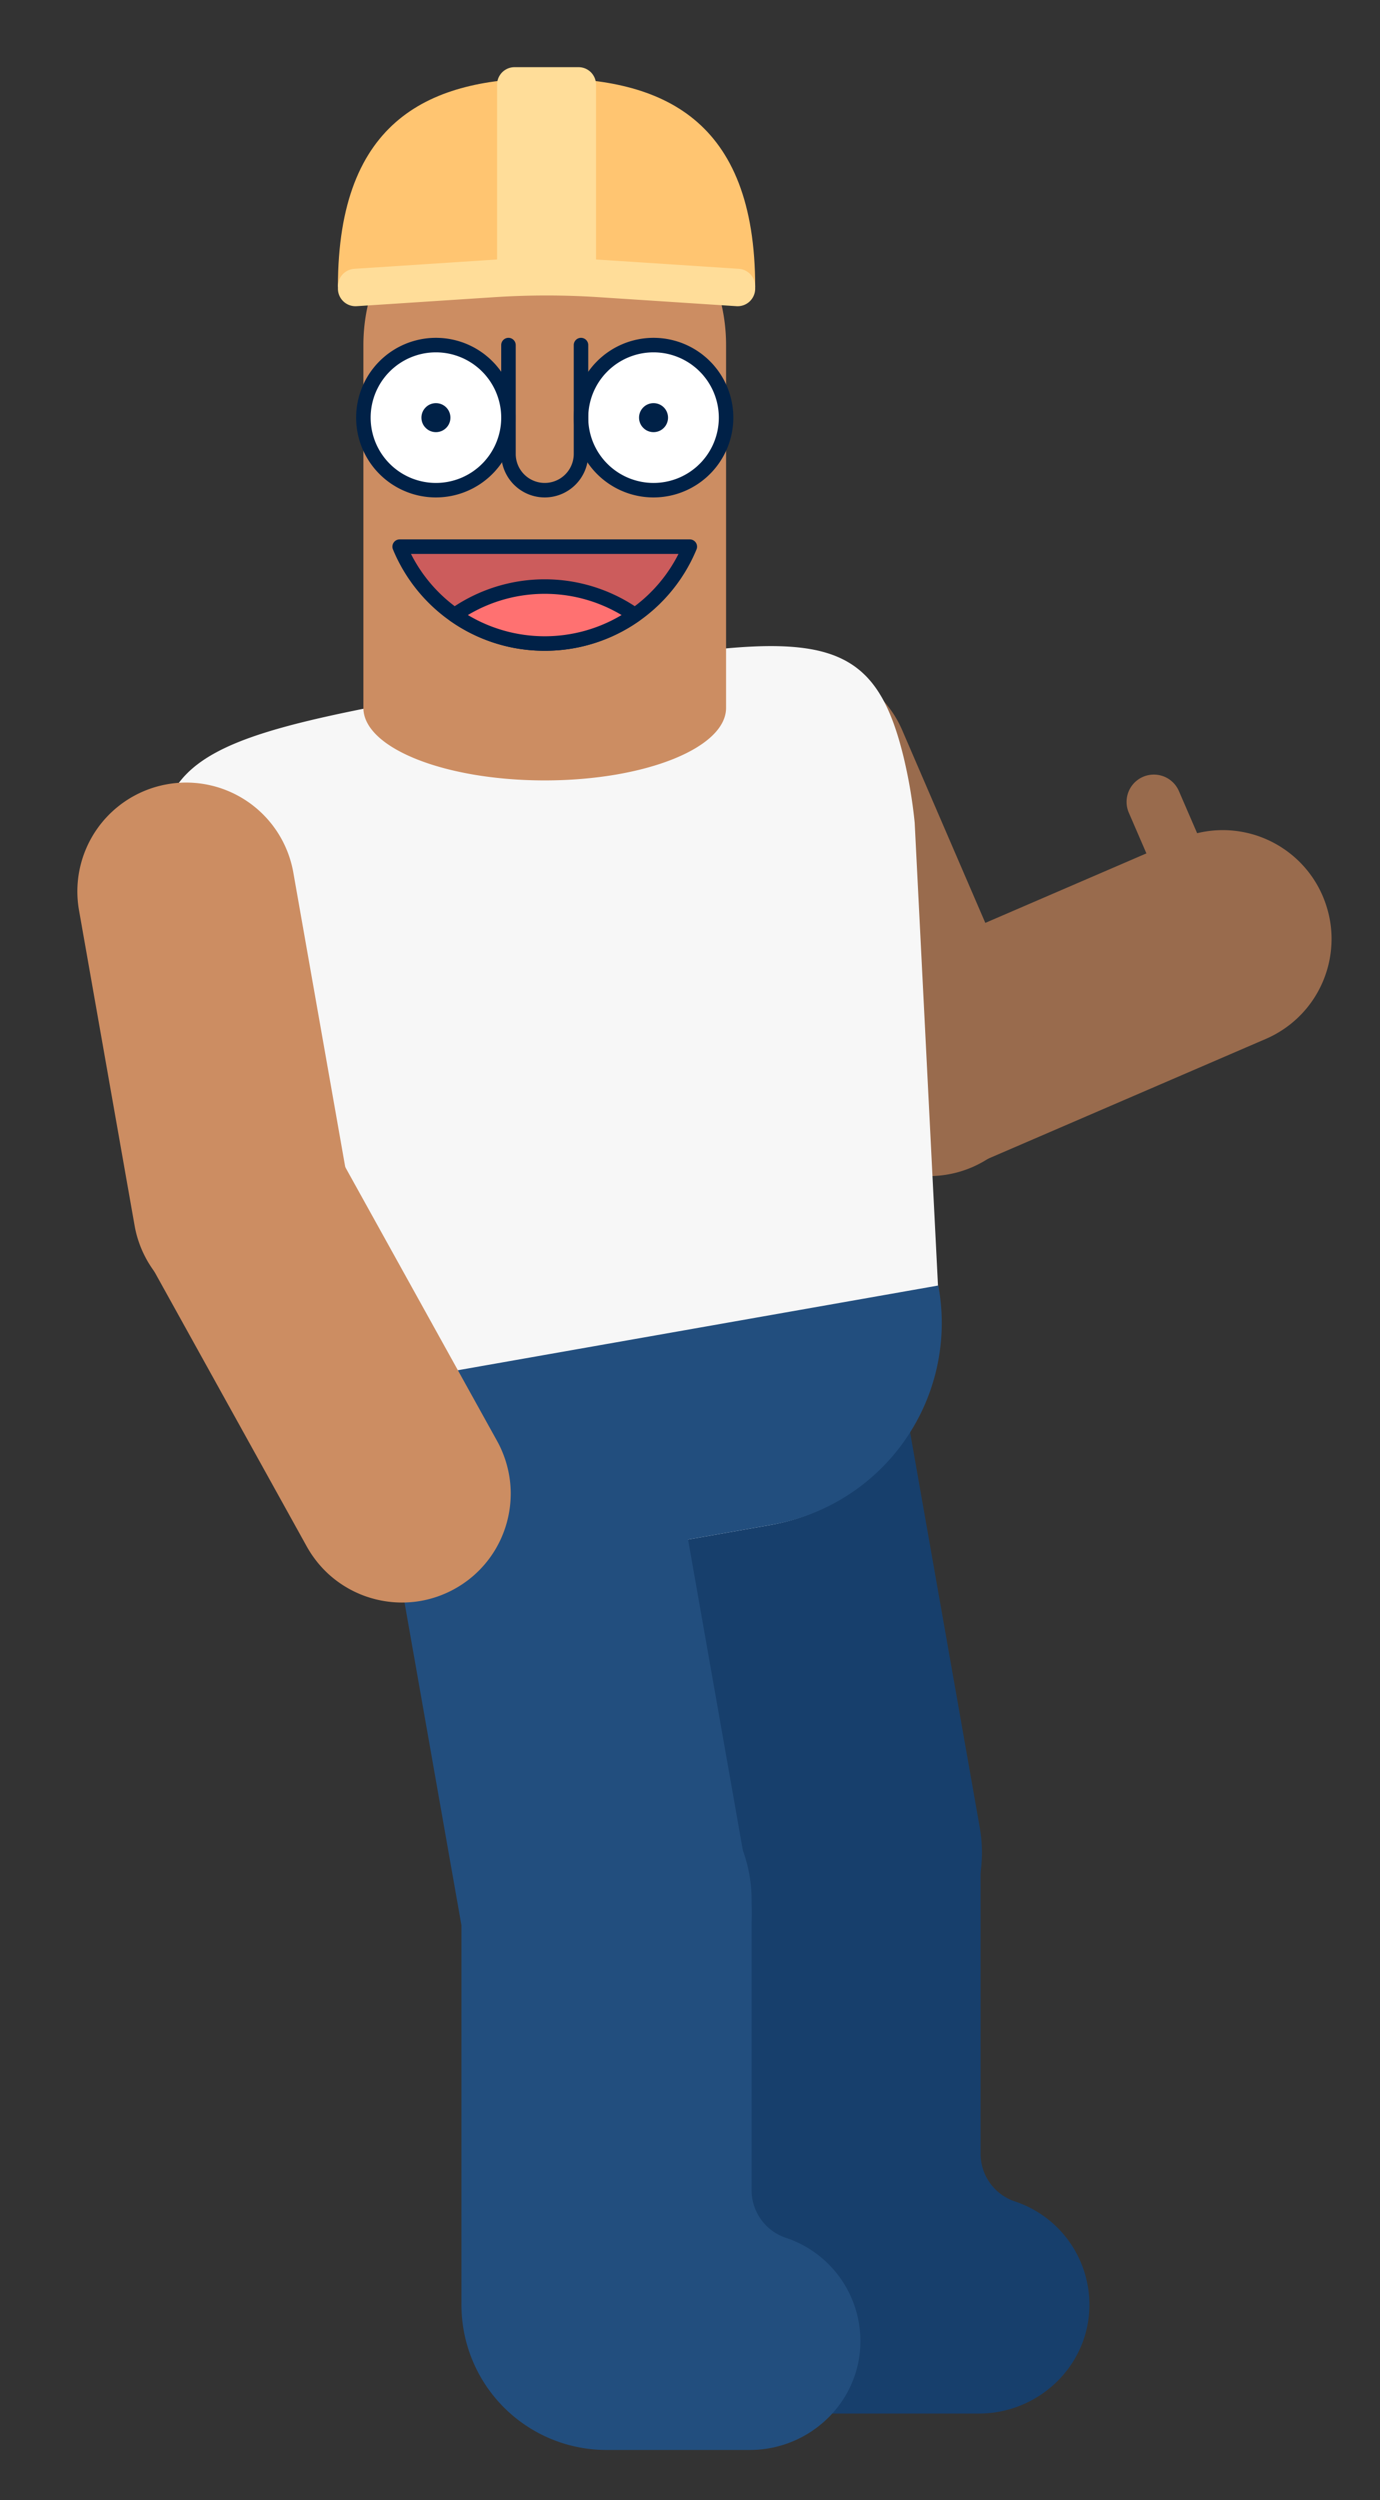
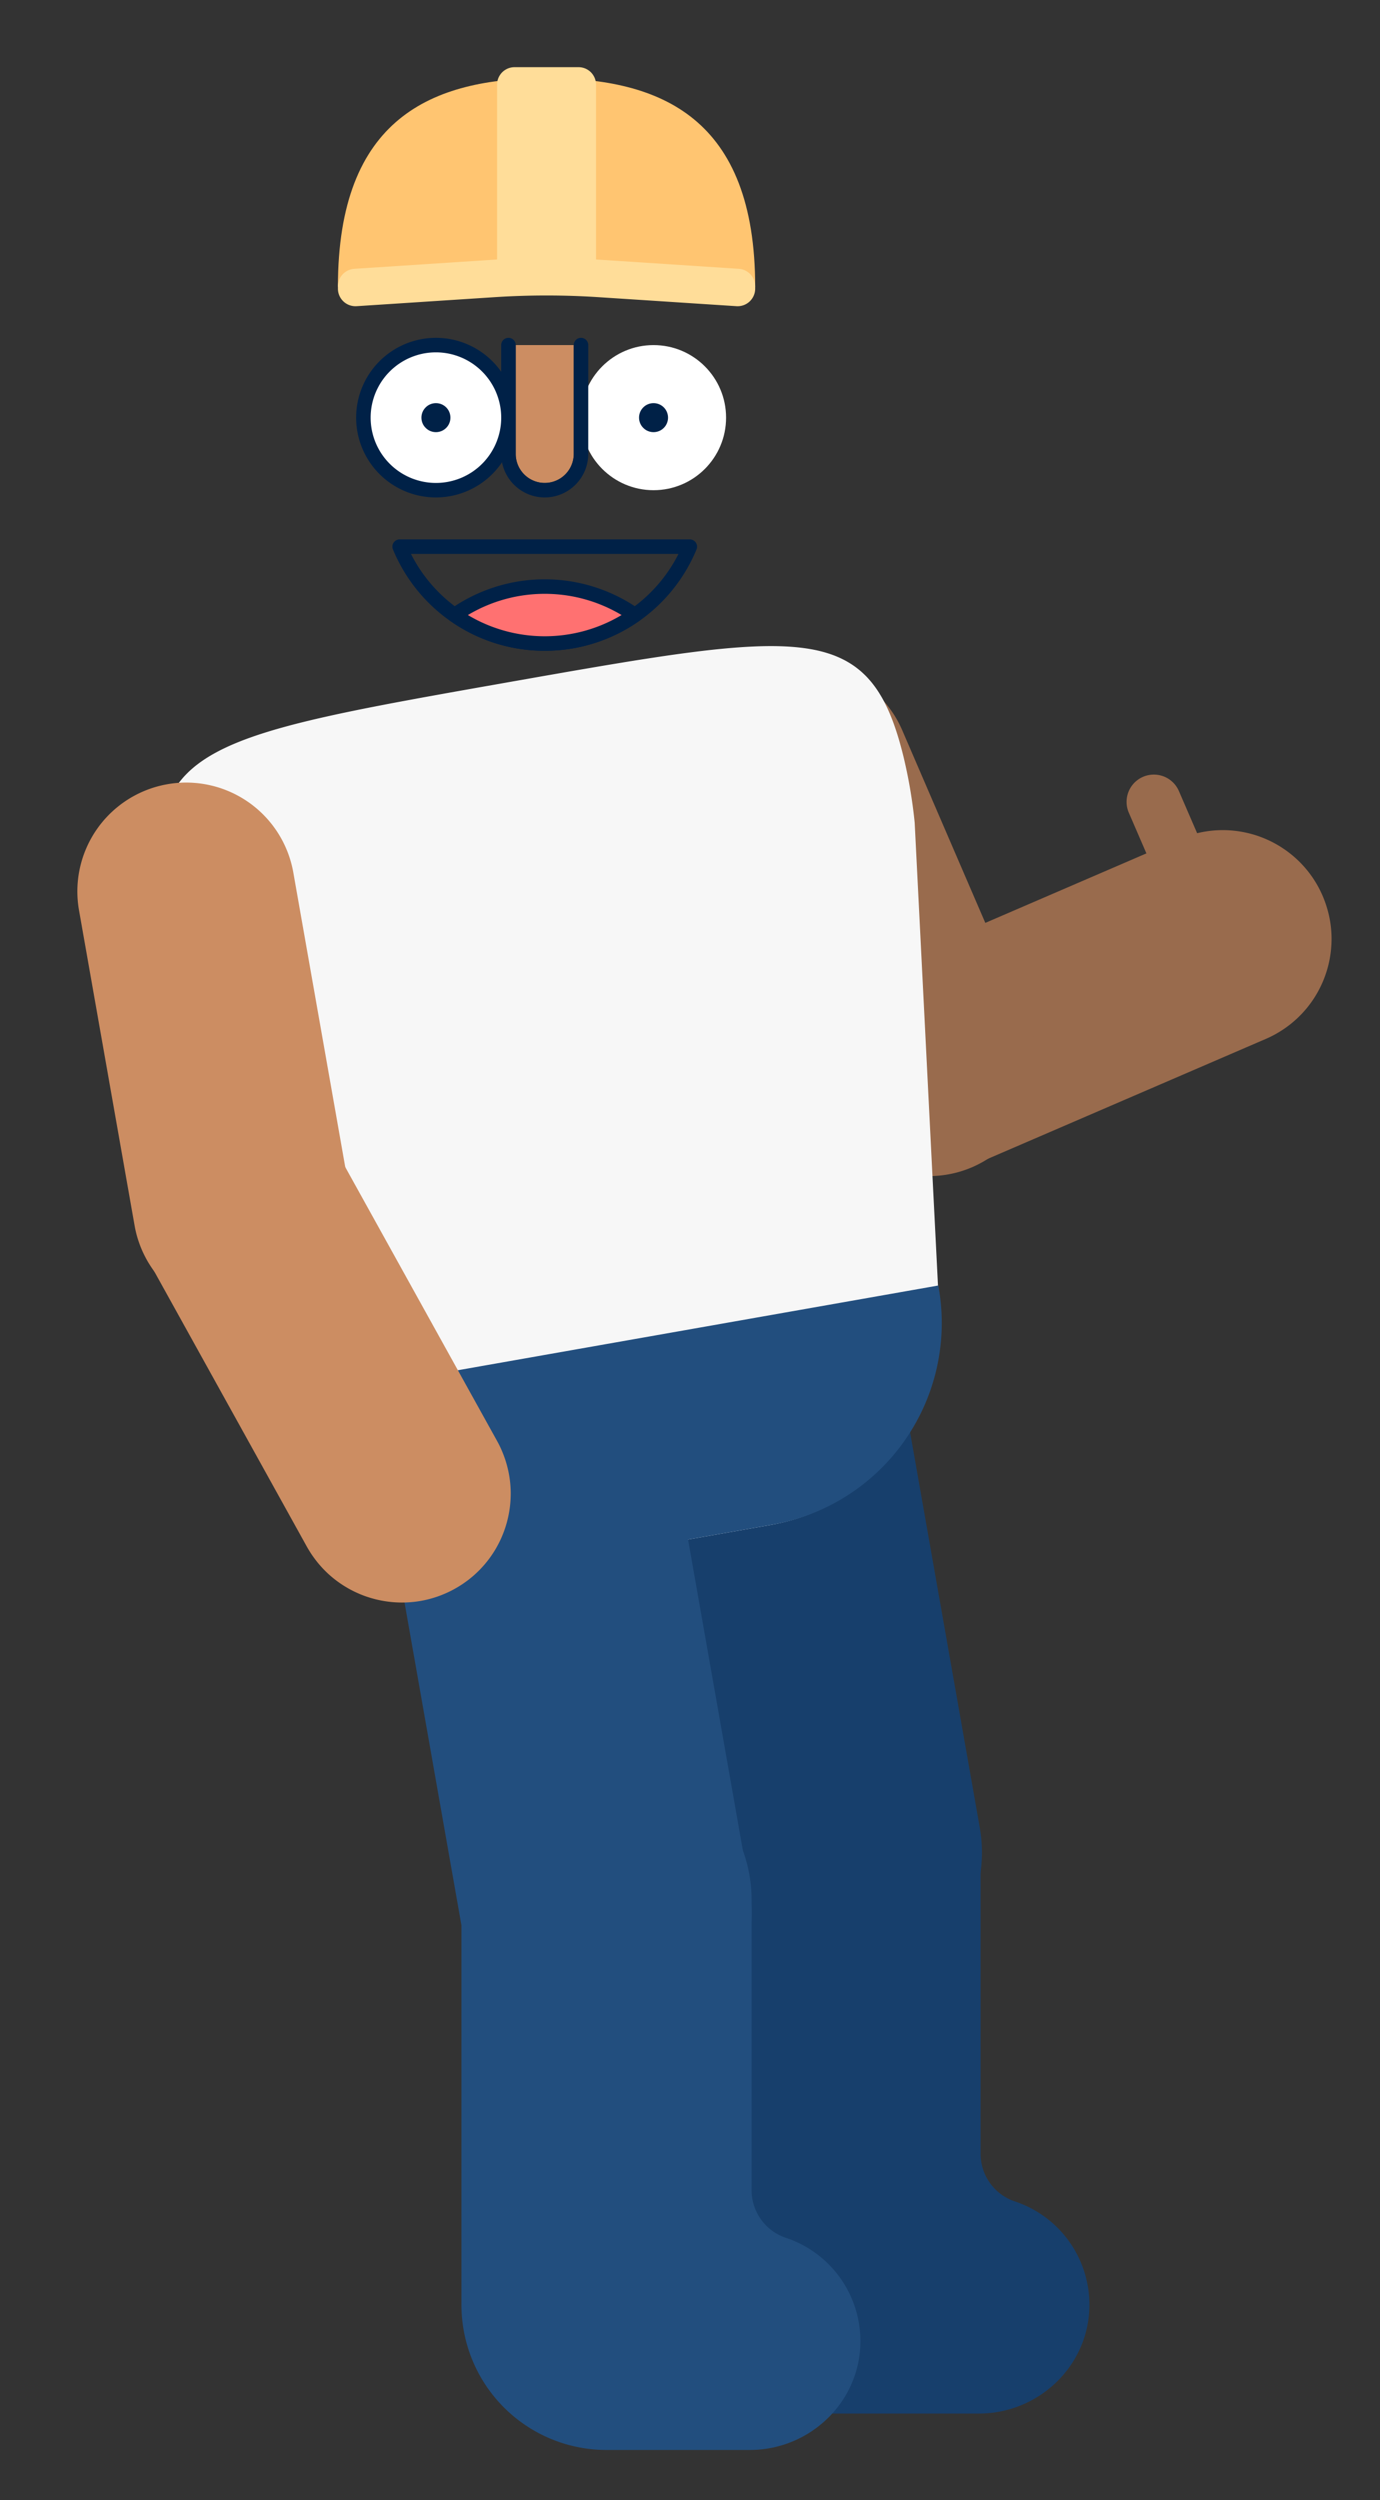
<svg xmlns="http://www.w3.org/2000/svg" viewBox="0 0 678 1228">
  <rect x="0" y="0" width="678" height="1228" fill="#333333" stroke="none" />
  <defs>
    <style>.cls-1{fill:#996b4d;}.cls-2{fill:#173f6c;}.cls-3{fill:#224e7e;}.cls-4{fill:#f7f7f7;}.cls-5{fill:#cc8d62;}.cls-6{fill:#fff;}.cls-7{fill:#002147;}.cls-8{fill:#cc5c5c;}.cls-9{fill:#ff7171;}.cls-10{fill:#ffc571;}.cls-11{fill:#fd9;}</style>
  </defs>
  <title>thumb-up</title>
  <g id="Right_Hand" data-name="Right Hand">
    <path class="cls-1" d="M653.909,455.605q-.139-1.307-.343-2.615a53.287,53.287,0,0,0-1.619-7.058,53.94,53.94,0,0,0-2.127-5.875l-0-0a53.195,53.195,0,0,0-16.016-20.842q-1.017-.799-2.068-1.546a53.383,53.383,0,0,0-52.172-5.527l-16.362,7.057h0l-0.0 0-0-.001-6.545,2.823 0.0.001L435.165,474.423A53.456,53.456,0,0,0,407.251,544.679v0a53.456,53.456,0,0,0,70.256,27.914l128.036-55.223h0l16.362-7.057q1.271-.548,2.498-1.153c.077-.038.149-.08.226-.118,1.304-.65,2.565-1.355,3.794-2.097a53.187,53.187,0,0,0,17.311-16.852,53.671,53.671,0,0,0,8.469-29.266Q654.185,458.223,653.909,455.605Z" />
  </g>
  <g id="Thumb">
    <path class="cls-1" d="M561.587,381.573h0a13.405,13.405,0,0,0-6.994,17.631l12.706,29.375a13.405,13.405,0,0,0,17.612,6.987h0A13.405,13.405,0,0,0,591.905,417.935l-12.706-29.375A13.405,13.405,0,0,0,561.587,381.573Z" />
  </g>
  <g id="Right_Arm" data-name="Right Arm">
    <path class="cls-1" d="M373.006,330.754h0a53.456,53.456,0,0,0-27.914,70.256L407.372,545.408l0.0 0h0a53.456,53.456,0,0,0,70.256,27.914h0A53.456,53.456,0,0,0,505.543,503.067h0l-0-0L443.262,358.668A53.456,53.456,0,0,0,373.006,330.754Z" />
  </g>
  <g id="Right_Foot" data-name="Right Foot">
    <path class="cls-2" d="M481.778,1057.744V915.408a71.275,71.275,0,0,0-71.275-71.275h-0a71.275,71.275,0,0,0-71.275,71.275V1114.266a71.275,71.275,0,0,0,71.275,71.275h70.395c29.314,0,53.839-23.232,54.329-52.543a53.478,53.478,0,0,0-36.749-51.71A24.674,24.674,0,0,1,481.778,1057.744Z" />
  </g>
  <g id="Right_Leg" data-name="Right Leg">
    <path class="cls-2" d="M361.017,644.349c-37.364,8.316-61.09,45.252-54.443,82.948L340.963,922.329l0.0.001a71.275,71.275,0,0,0,82.569,57.815h0a71.275,71.275,0,0,0,57.815-82.569l-0-.001L446.779,701.528A71.278,71.278,0,0,0,361.017,644.349Z" />
  </g>
  <g id="Left_Foot" data-name="Left Foot">
    <path class="cls-3" d="M369.264,1075.62V933.284a71.275,71.275,0,0,0-71.275-71.275h-0a71.275,71.275,0,0,0-71.275,71.275v198.859a71.275,71.275,0,0,0,71.275,71.275H368.384c29.314,0,53.839-23.232,54.329-52.543a53.478,53.478,0,0,0-36.749-51.71A24.674,24.674,0,0,1,369.264,1075.62Z" />
  </g>
  <g id="Torso">
    <path class="cls-4" d="M443.792,371.285c-16.616-67.458-49.131-61.725-194.264-36.134C104.395,360.743,71.879,366.476,79.337,435.548A239.853,239.853,0,0,0,85.298,468.28l66.707,217.883,12.32,69.869a30.336,30.336,0,0,0,35.142,24.607l179.228-31.603A101.282,101.282,0,0,0,460.85,631.706l0-0-11.464-227.624A239.944,239.944,0,0,0,443.792,371.285Z" />
    <path class="cls-3" d="M379.616,748.874,199.653,780.606a30.336,30.336,0,0,1-35.142-24.607l-12.361-70.101,308.845-54.458.171.967A100.536,100.536,0,0,1,379.616,748.874Z" />
  </g>
  <g id="Left_Leg" data-name="Left Leg">
-     <path class="cls-3" d="M251.064,673.37a71.275,71.275,0,0,0-57.815,82.569L227.817,951.986l0.0.001a71.275,71.275,0,0,0,82.569,57.815h0a71.275,71.275,0,0,0,57.815-82.569l-0-.001L333.633,731.185A71.275,71.275,0,0,0,251.064,673.37Z" />
+     <path class="cls-3" d="M251.064,673.37a71.275,71.275,0,0,0-57.815,82.569L227.817,951.986a71.275,71.275,0,0,0,82.569,57.815h0a71.275,71.275,0,0,0,57.815-82.569l-0-.001L333.633,731.185A71.275,71.275,0,0,0,251.064,673.37Z" />
  </g>
  <g id="Left_Hand" data-name="Left Hand">
    <path class="cls-5" d="M250.919,733.1q-.025-2.438-.277-4.881c-.019-.184-.041-.368-.062-.552q-.247-2.183-.679-4.357a54.748,54.748,0,0,0-4.419-13.097q-.602-1.229-1.273-2.44l-1.252-2.258-7.389-13.326.001-.001-3.456-6.233-.001.001L167.949,570.243a53.456,53.456,0,0,0-72.673-20.828l-0.0 0a53.456,53.456,0,0,0-20.828,72.673L142.066,744.034h-0l8.641,15.584a53.926,53.926,0,0,0,3.317,5.226,53.246,53.246,0,0,0,4.456,5.445c.664.708,1.34,1.399,2.037,2.065a53.482,53.482,0,0,0,24.694,13.376c.948.223,1.904.414,2.863.586,1.568.281,3.149.499,4.739.639a53.284,53.284,0,0,0,12.918-.433q2.584-.405,5.148-1.07a53.556,53.556,0,0,0,12.5-5.007h0a53.866,53.866,0,0,0,6.821-4.486q1.062-.821,2.074-1.688a53.257,53.257,0,0,0,14.923-20.991,53.698,53.698,0,0,0,3.723-20.096C250.921,733.157,250.919,733.128,250.919,733.1Z" />
  </g>
  <g id="Left_Arm" data-name="Left Arm">
    <path class="cls-5" d="M82.183,385.213h0A53.456,53.456,0,0,0,38.821,447.14L66.128,602.008l0,0h0a53.456,53.456,0,0,0,61.927,43.361h0a53.456,53.456,0,0,0,43.362-61.926h0l0-0L144.109,428.575A53.456,53.456,0,0,0,82.183,385.213Z" />
  </g>
  <g id="Head">
-     <path class="cls-5" d="M267.631,80.414h-0A89.094,89.094,0,0,0,178.537,169.508V347.696c0,19.682,39.889,35.638,89.094,35.638s89.094-15.955,89.094-35.638V169.508A89.094,89.094,0,0,0,267.631,80.414Z" />
    <circle class="cls-6" cx="214.174" cy="205.146" r="35.638" />
    <path class="cls-7" d="M214.175,244.347A39.201,39.201,0,1,1,253.376,205.146,39.248,39.248,0,0,1,214.175,244.347Zm0-71.275a32.074,32.074,0,1,0,32.074,32.074A32.109,32.109,0,0,0,214.175,173.072Z" />
    <circle class="cls-7" cx="214.174" cy="205.146" r="7.128" />
    <circle class="cls-6" cx="321.087" cy="205.146" r="35.638" />
-     <path class="cls-7" d="M321.087,244.347a39.201,39.201,0,1,1,39.201-39.201A39.248,39.248,0,0,1,321.087,244.347Zm0-71.275a32.074,32.074,0,1,0,32.074,32.074A32.109,32.109,0,0,0,321.087,173.072Z" />
    <circle class="cls-7" cx="321.087" cy="205.146" r="7.128" />
    <path class="cls-5" d="M267.63,237.219a14.271,14.271,0,0,0,14.255-14.255V169.509h-28.51v53.456A14.271,14.271,0,0,0,267.63,237.219Z" />
    <path class="cls-7" d="M267.63,244.347A21.406,21.406,0,0,0,289.013,222.964V169.508a3.564,3.564,0,1,0-7.128,0v53.456a14.255,14.255,0,0,1-28.51,0V169.508a3.564,3.564,0,1,0-7.128,0v53.456A21.406,21.406,0,0,0,267.63,244.347Z" />
-     <path class="cls-8" d="M196.356,268.515a77.174,77.174,0,0,0,142.549,0Z" />
    <path class="cls-7" d="M267.631,319.66a80.525,80.525,0,0,1-74.566-49.778,3.563,3.563,0,0,1,3.291-4.931H338.906a3.563,3.563,0,0,1,3.291,4.931A80.525,80.525,0,0,1,267.631,319.66Zm-65.721-47.581a73.613,73.613,0,0,0,131.442,0Z" />
    <path class="cls-9" d="M311.919,302.106a77.1,77.1,0,0,0-88.577,0,77.1,77.1,0,0,0,88.577,0Z" />
    <path class="cls-7" d="M267.631,319.66a80.189,80.189,0,0,1-46.338-14.638,3.563,3.563,0,0,1,0-5.832,80.665,80.665,0,0,1,92.675,0,3.563,3.563,0,0,1,0,5.832A80.179,80.179,0,0,1,267.631,319.66Zm-37.756-17.554a73.575,73.575,0,0,0,75.511,0,73.58,73.58,0,0,0-75.511,0Z" />
    <path class="cls-10" d="M268.524,38.397c-56.518,0-102.5,19.738-102.5,102.499H371.022C371.022,58.134,325.042,38.397,268.524,38.397Z" />
    <path class="cls-11" d="M361.826,150.402l-67.627-4.422a393.49,393.49,0,0,0-51.352,0l-67.627,4.422a8.633,8.633,0,0,1-9.196-8.615h0V140.655a8.63,8.63,0,0,1,8.066-8.611l68.757-4.496a393.49,393.49,0,0,1,51.352,0l68.754,4.496a8.633,8.633,0,0,1,8.07,8.615v1.129h0A8.633,8.633,0,0,1,361.826,150.402Z" />
    <path class="cls-11" d="M252.788,33H284.258a8.562,8.562,0,0,1,8.562,8.562v97.003a0,0,0,0,1,0,0H244.226a0,0,0,0,1,0,0v-97.003A8.562,8.562,0,0,1,252.788,33Z" />
  </g>
</svg>